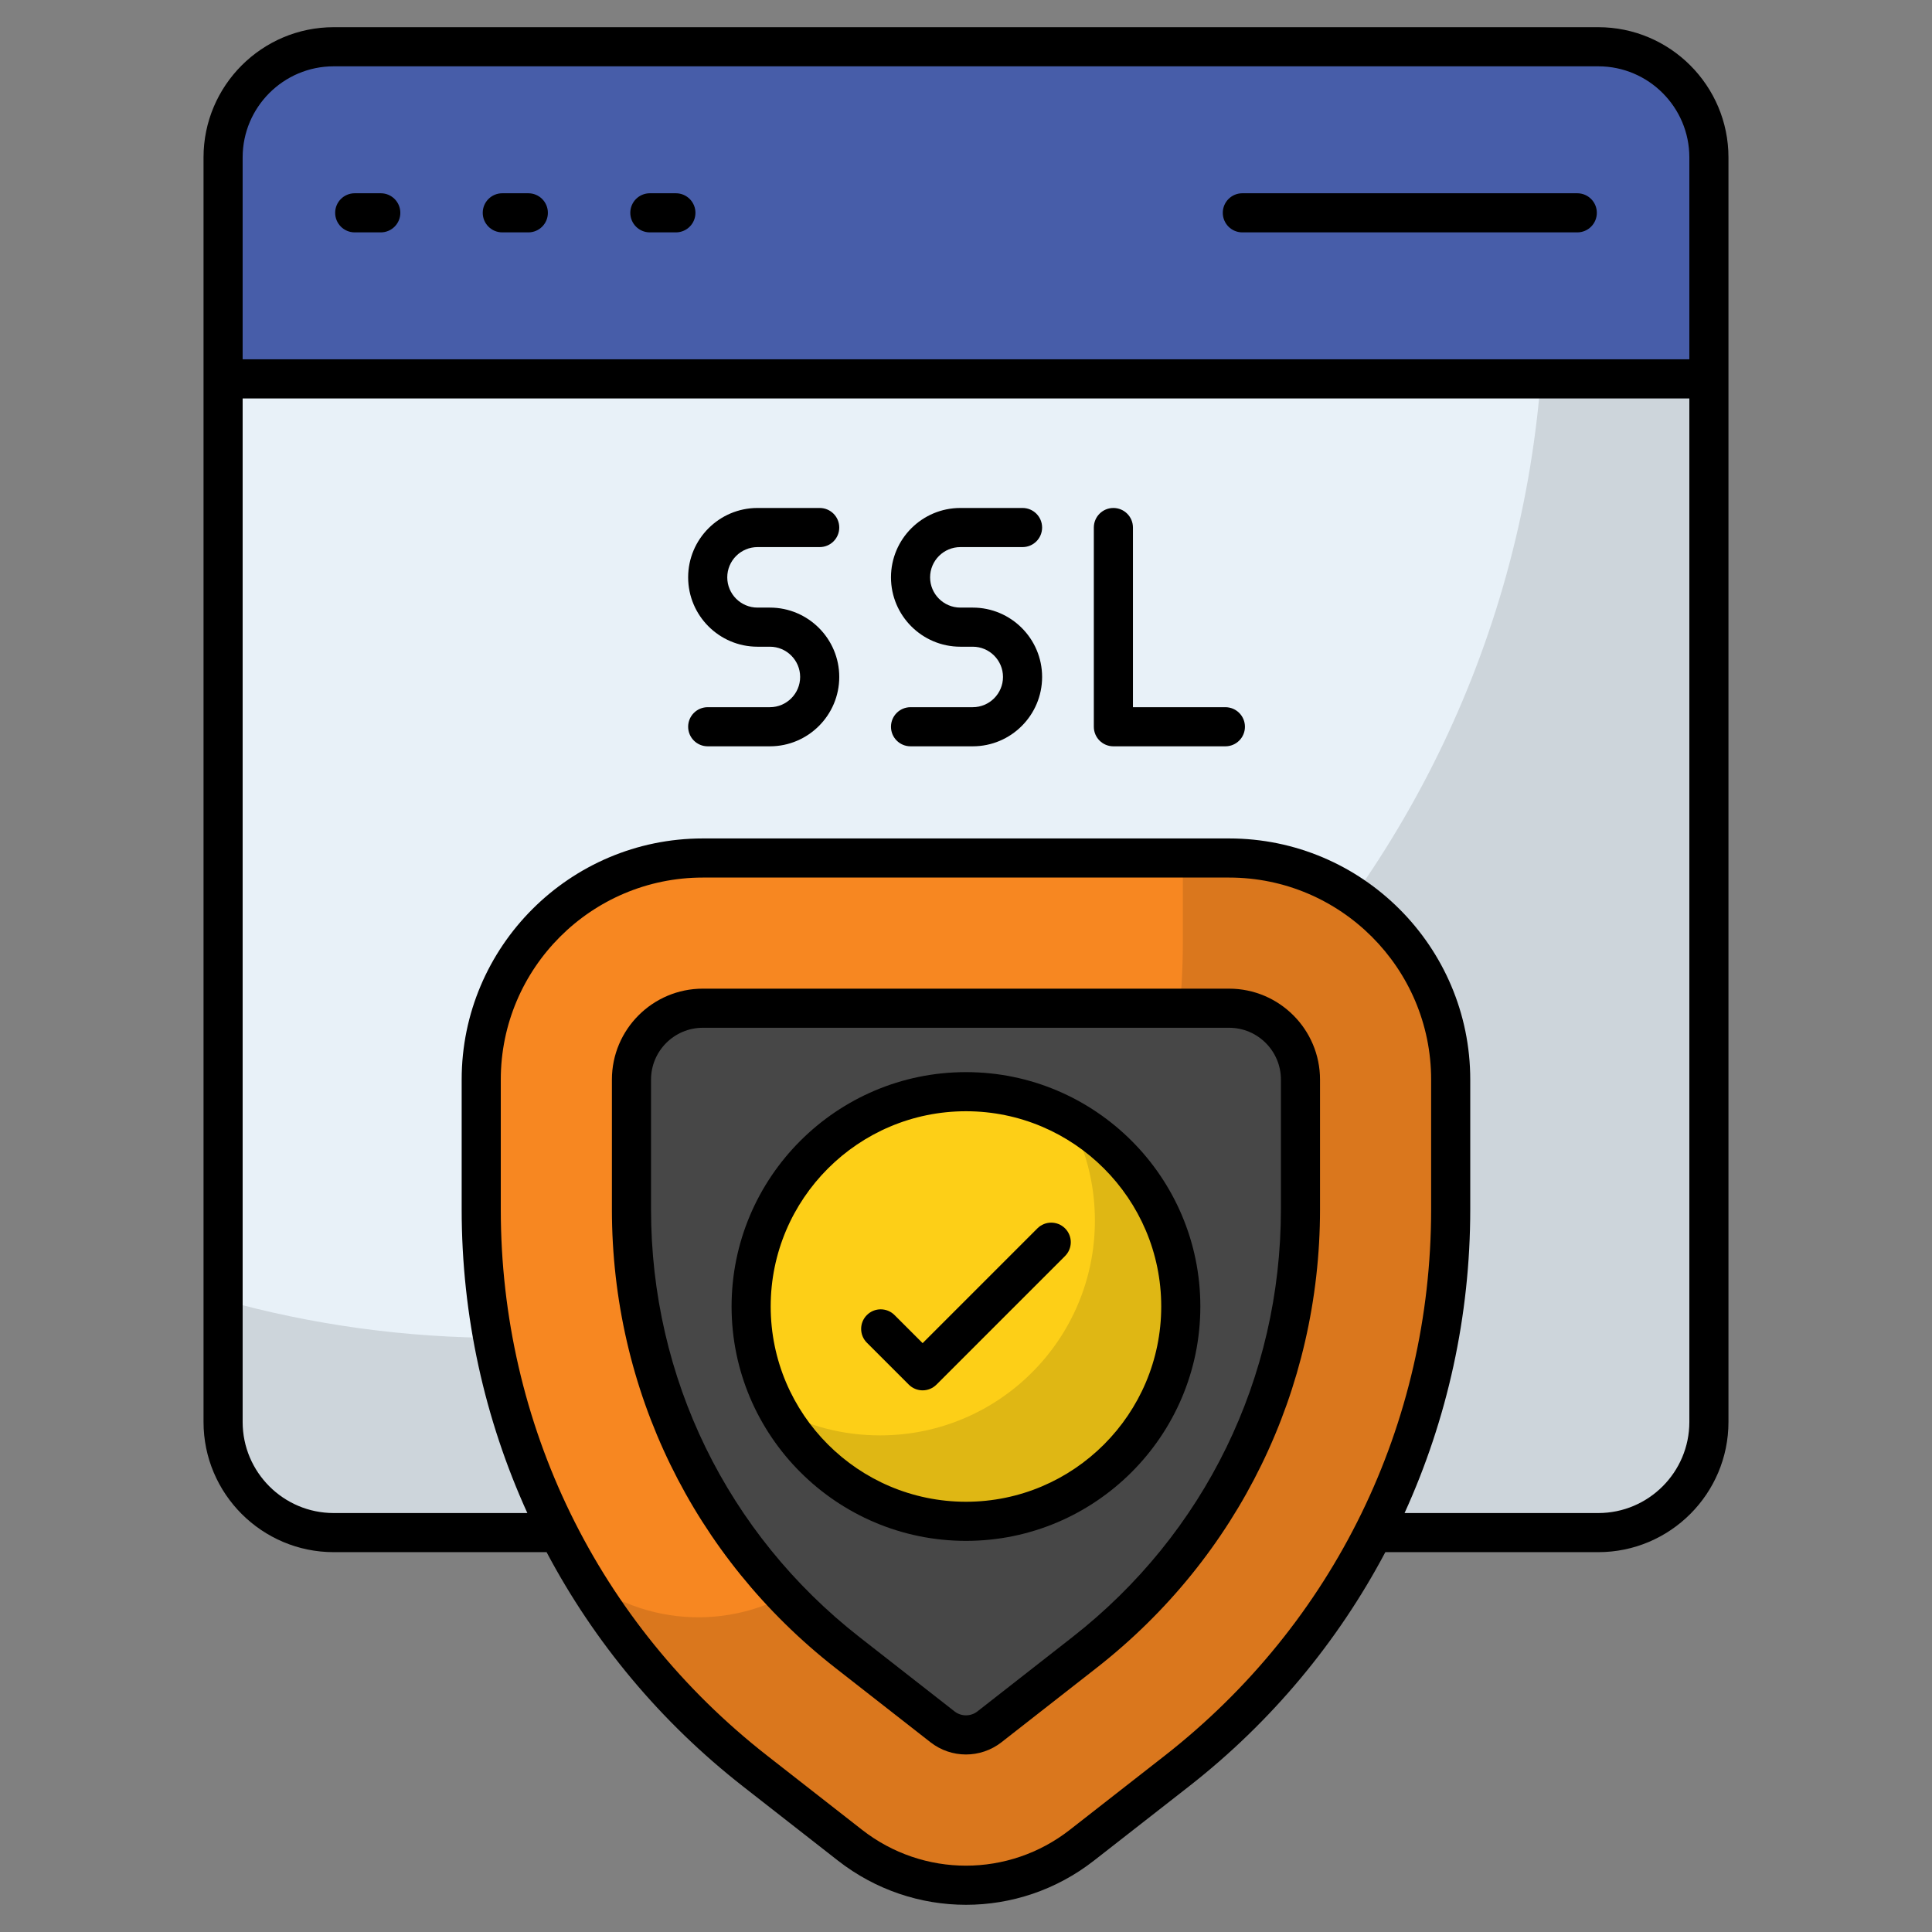
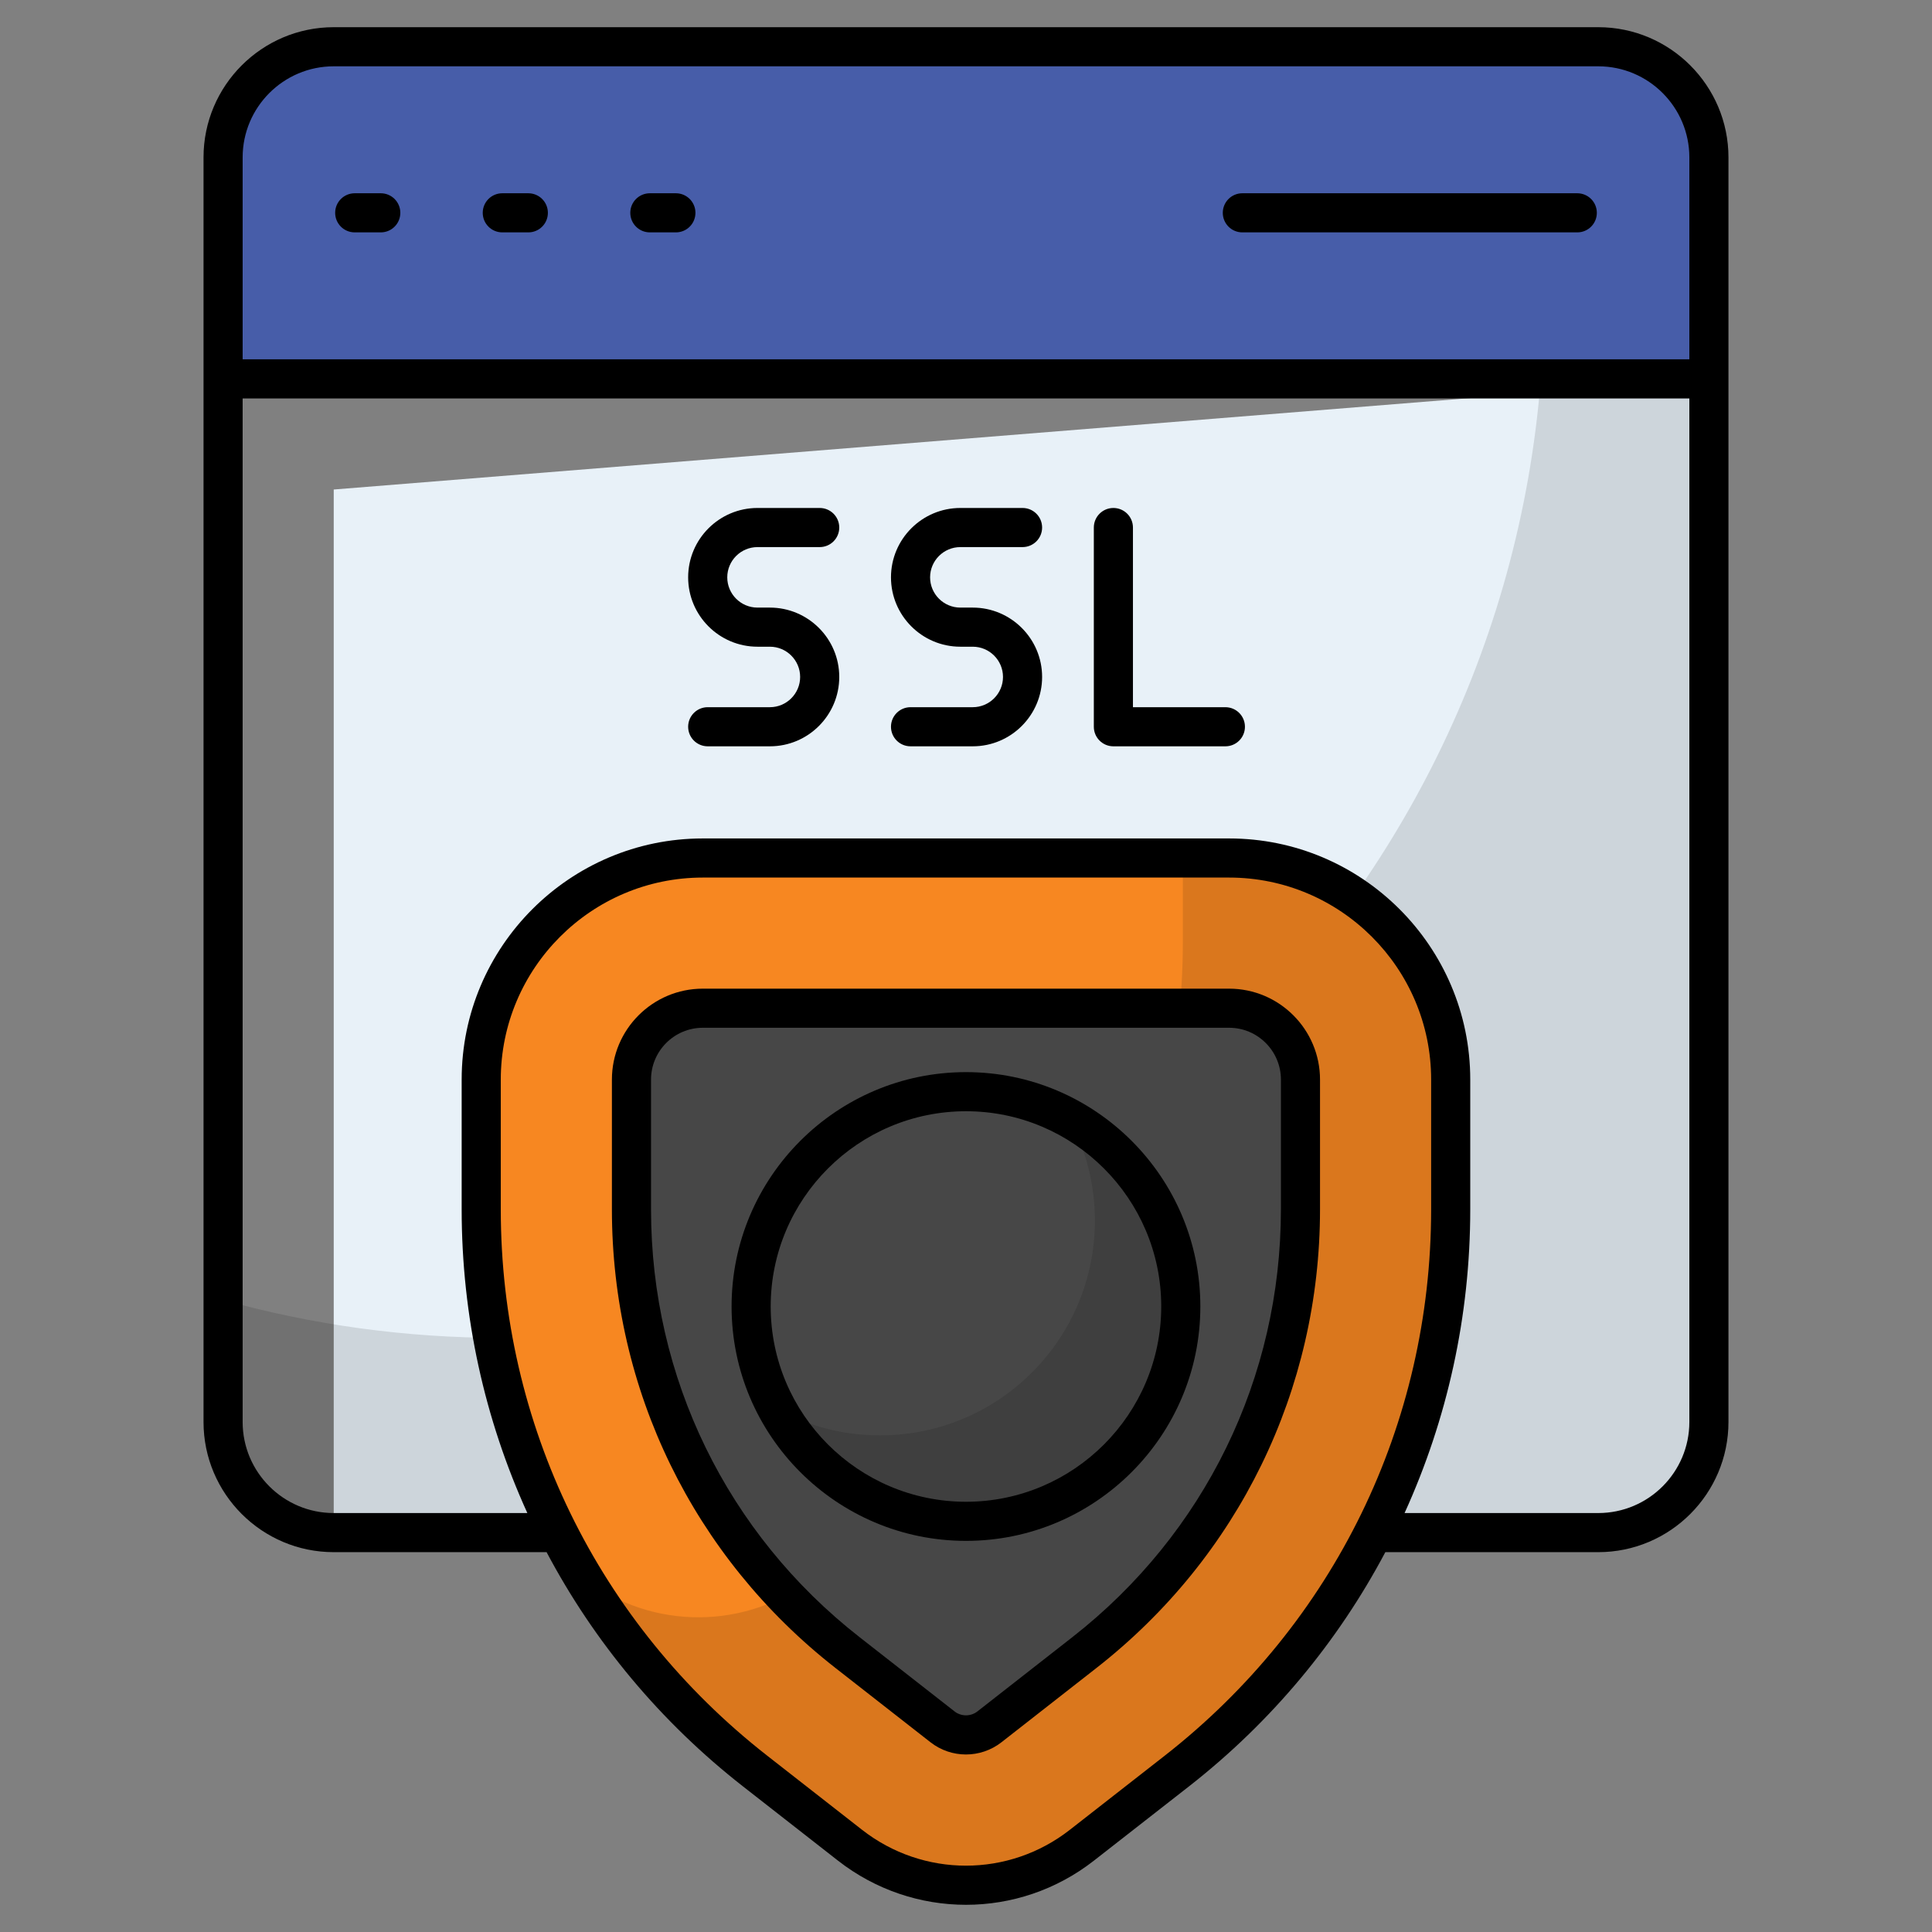
<svg xmlns="http://www.w3.org/2000/svg" enable-background="new 0 0 512 512" height="512" viewBox="0 0 512 512" width="512">
  <rect x="0" y="0" width="512" height="512" fill="#808080" stroke="none" />
  <g id="_x38_8_ssl_encryption">
    <g>
-       <path d="m452.88 100.403v276.429c0 16.211-13.111 29.323-29.323 29.323h-335.116c-16.211 0-29.323-13.111-29.323-29.323v-276.429z" fill="#e8f1f8" />
+       <path d="m452.88 100.403v276.429c0 16.211-13.111 29.323-29.323 29.323h-335.116v-276.429z" fill="#e8f1f8" />
      <path d="m452.861 100.416v276.429c0 16.212-13.111 29.323-29.323 29.323h-335.115c-16.211 0-29.323-13.111-29.323-29.323v-32.339c23.542 6.577 48.34 10.054 73.977 10.054 145.105 0 264.072-111.929 275.256-254.144z" opacity=".12" />
      <path d="m452.88 100.407v-58.691c0-16.194-13.128-29.323-29.323-29.323h-335.116c-16.195 0-29.323 13.128-29.323 29.323v58.691z" fill="#475da9" />
      <path d="m384.45 286.101v34.392c0 58.145-26.774 113.051-72.587 148.857l-25.146 19.653c-18.054 14.11-43.398 14.11-61.453 0l-25.146-19.653c-45.813-35.805-72.587-90.712-72.587-148.857v-34.392c0-32.432 26.291-58.723 58.723-58.723h139.473c32.431 0 58.723 26.291 58.723 58.723z" fill="#f78721" />
      <path d="m384.45 286.075v34.41c0 58.127-26.789 113.069-72.573 148.843l-25.139 19.68c-18.086 14.105-43.396 14.105-61.482 0l-25.139-19.68c-18.257-14.219-33.443-31.508-45.103-50.846 17.973 13.651 42.941 13.479 60.743-.455l25.139-19.622c45.842-35.832 72.573-90.716 72.573-148.843v-22.182h12.285c32.419 0 58.696 26.276 58.696 58.695z" opacity=".12" />
      <path d="m255.991 459.773c-1.586 0-3.949-.372-6.212-2.138l-25.141-19.651c-36.411-28.454-57.292-71.278-57.292-117.489v-34.392c0-10.431 8.484-18.912 18.909-18.912h139.473c10.425 0 18.909 8.481 18.909 18.912v34.392c0 46.211-20.881 89.029-57.289 117.484l-25.15 19.662c-2.258 1.76-4.622 2.132-6.207 2.132z" fill="#474747" />
-       <path d="m312.92 346.227c0 31.457-25.482 56.939-56.922 56.939s-56.938-25.482-56.938-56.939c0-31.44 25.498-56.922 56.938-56.922s56.922 25.483 56.922 56.922z" fill="#fdcf17" />
      <path d="m312.905 346.236c0 31.463-25.476 56.939-56.899 56.939-21.619 0-40.384-12.015-50.028-29.735 8.077 4.46 17.359 6.952 27.244 6.952 31.463 0 56.939-25.477 56.939-56.94 0-9.885-2.532-19.167-6.912-27.244 17.681 9.684 29.656 28.449 29.656 50.028z" opacity=".12" />
      <g>
        <path d="m94.004 61.583h6.904c2.865 0 5.183-2.318 5.183-5.183s-2.318-5.183-5.183-5.183h-6.904c-2.865 0-5.183 2.318-5.183 5.183s2.318 5.183 5.183 5.183z" />
        <path d="m133.113 61.583h6.899c2.865 0 5.183-2.318 5.183-5.183s-2.318-5.183-5.183-5.183h-6.899c-2.865 0-5.183 2.318-5.183 5.183s2.319 5.183 5.183 5.183z" />
        <path d="m172.218 61.583h6.899c2.865 0 5.183-2.318 5.183-5.183s-2.318-5.183-5.183-5.183h-6.899c-2.865 0-5.183 2.318-5.183 5.183s2.318 5.183 5.183 5.183z" />
        <path d="m329.234 61.583h88.762c2.865 0 5.183-2.318 5.183-5.183s-2.318-5.183-5.183-5.183h-88.762c-2.865 0-5.183 2.318-5.183 5.183s2.318 5.183 5.183 5.183z" />
        <path d="m200.744 144.985h16.485c2.865 0 5.183-2.318 5.183-5.183s-2.318-5.183-5.183-5.183h-16.485c-10.133 0-18.378 8.245-18.378 18.383s8.245 18.383 18.378 18.383h3.285c4.419 0 8.017 3.594 8.017 8.012 0 4.419-3.599 8.017-8.017 8.017h-16.48c-2.865 0-5.183 2.318-5.183 5.183s2.318 5.183 5.183 5.183h16.48c10.138 0 18.383-8.245 18.383-18.383 0-10.133-8.245-18.378-18.383-18.378h-3.285c-4.419 0-8.012-3.599-8.012-8.017s3.594-8.017 8.012-8.017z" />
        <path d="m254.502 144.985h16.485c2.865 0 5.183-2.318 5.183-5.183s-2.318-5.183-5.183-5.183h-16.485c-10.138 0-18.383 8.245-18.383 18.383s8.245 18.383 18.383 18.383h3.285c4.419 0 8.017 3.594 8.017 8.012 0 4.419-3.599 8.017-8.017 8.017h-16.485c-2.865 0-5.183 2.318-5.183 5.183s2.318 5.183 5.183 5.183h16.485c10.138 0 18.383-8.245 18.383-18.383 0-10.133-8.245-18.378-18.383-18.378h-3.285c-4.419 0-8.017-3.599-8.017-8.017s3.598-8.017 8.017-8.017z" />
        <path d="m324.739 187.415h-24.497v-47.613c0-2.865-2.318-5.183-5.183-5.183s-5.183 2.318-5.183 5.183v52.796c0 2.865 2.318 5.183 5.183 5.183h29.68c2.865 0 5.183-2.318 5.183-5.183s-2.318-5.183-5.183-5.183z" />
        <path d="m423.559 7.208h-335.118c-19.026 0-34.504 15.483-34.504 34.509v335.117c0 19.026 15.478 34.504 34.504 34.504h56.41c12.585 23.751 30.131 44.946 52.077 62.099l25.14 19.648c19.969 15.599 47.863 15.62 67.838 0l25.15-19.648c21.944-17.153 39.488-38.348 52.073-62.099h56.429c19.026 0 34.504-15.478 34.504-34.504 0-121.606 0-215.86 0-335.117 0-19.026-15.477-34.509-34.503-34.509zm-335.118 10.366h335.117c13.312 0 24.138 10.831 24.138 24.143v53.504h-383.393v-53.504c0-13.312 10.827-24.143 24.138-24.143zm220.233 447.693-25.15 19.648c-16.207 12.674-38.857 12.674-55.073 0l-25.14-19.648c-44.865-35.071-70.597-87.836-70.597-144.772v-34.392c0-29.523 24.016-53.54 53.54-53.54h139.473c29.523 0 53.54 24.016 53.54 53.54v34.392c-.001 56.936-25.733 109.702-70.593 144.772zm114.885-64.295h-51.332c11.315-24.867 17.405-52.168 17.405-80.477v-34.392c0-35.238-28.668-63.906-63.906-63.906h-139.473c-35.238 0-63.906 28.668-63.906 63.906v34.392c0 28.309 6.09 55.61 17.406 80.477h-51.312c-13.312 0-24.138-10.826-24.138-24.138v-271.242h383.393v271.242c.001 13.312-10.826 24.138-24.137 24.138z" />
-         <path d="m274.92 325.531-30.414 30.414-7.445-7.44c-2.025-2.025-5.304-2.025-7.329 0s-2.025 5.304 0 7.329l11.11 11.105c2.025 2.025 5.304 2.025 7.329 0l34.079-34.079c2.025-2.025 2.025-5.304 0-7.329-2.026-2.024-5.306-2.024-7.33 0z" />
        <path d="m325.726 262.005h-139.473c-13.286 0-24.092 10.811-24.092 24.097v34.392c0 47.82 21.607 92.128 59.285 121.571l25.145 19.654c5.525 4.315 13.263 4.314 18.798.005l25.145-19.664c37.677-29.437 59.285-73.745 59.285-121.565v-34.392c0-13.286-10.806-24.098-24.093-24.098zm13.727 58.49c0 44.606-20.155 85.938-55.301 113.396l-25.145 19.664c-1.761 1.367-4.272 1.372-6.033-.005l-25.145-19.654c-35.142-27.463-55.301-68.795-55.301-113.401v-34.392c0-7.572 6.16-13.732 13.727-13.732h139.473c7.567 0 13.727 6.16 13.727 13.732v34.392z" />
        <path d="m256 284.124c-34.256 0-62.124 27.858-62.124 62.104 0 34.251 27.868 62.119 62.124 62.119 34.246 0 62.104-27.868 62.104-62.119 0-34.246-27.858-62.104-62.104-62.104zm0 113.857c-28.541 0-51.758-23.217-51.758-51.753 0-28.526 23.217-51.738 51.758-51.738 28.526 0 51.738 23.212 51.738 51.738 0 28.536-23.212 51.753-51.738 51.753z" />
      </g>
    </g>
  </g>
</svg>